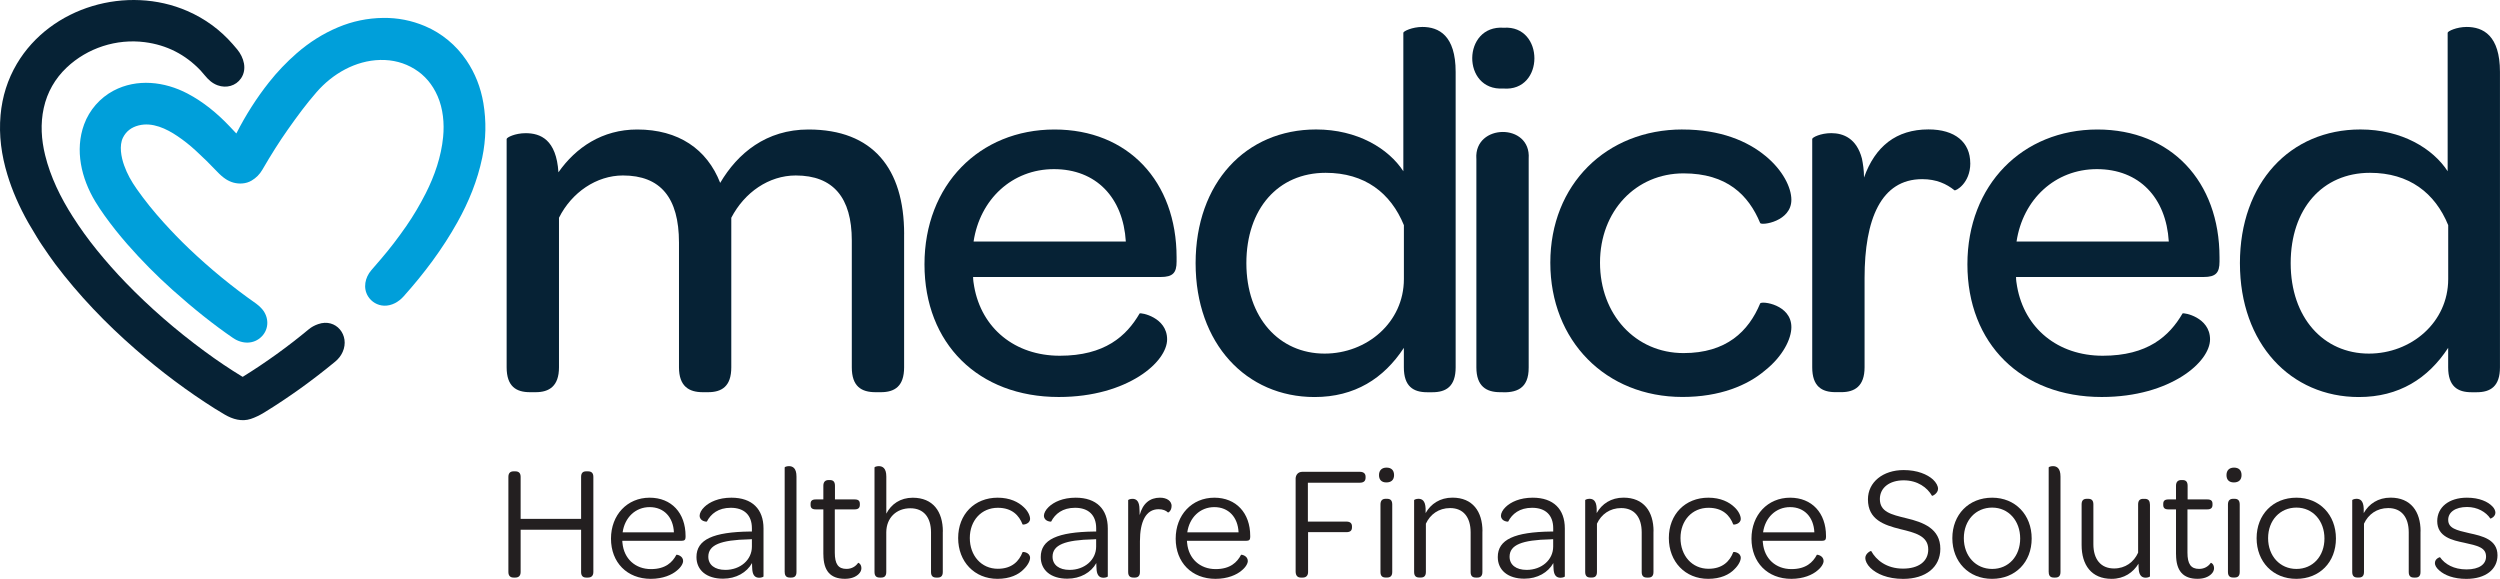
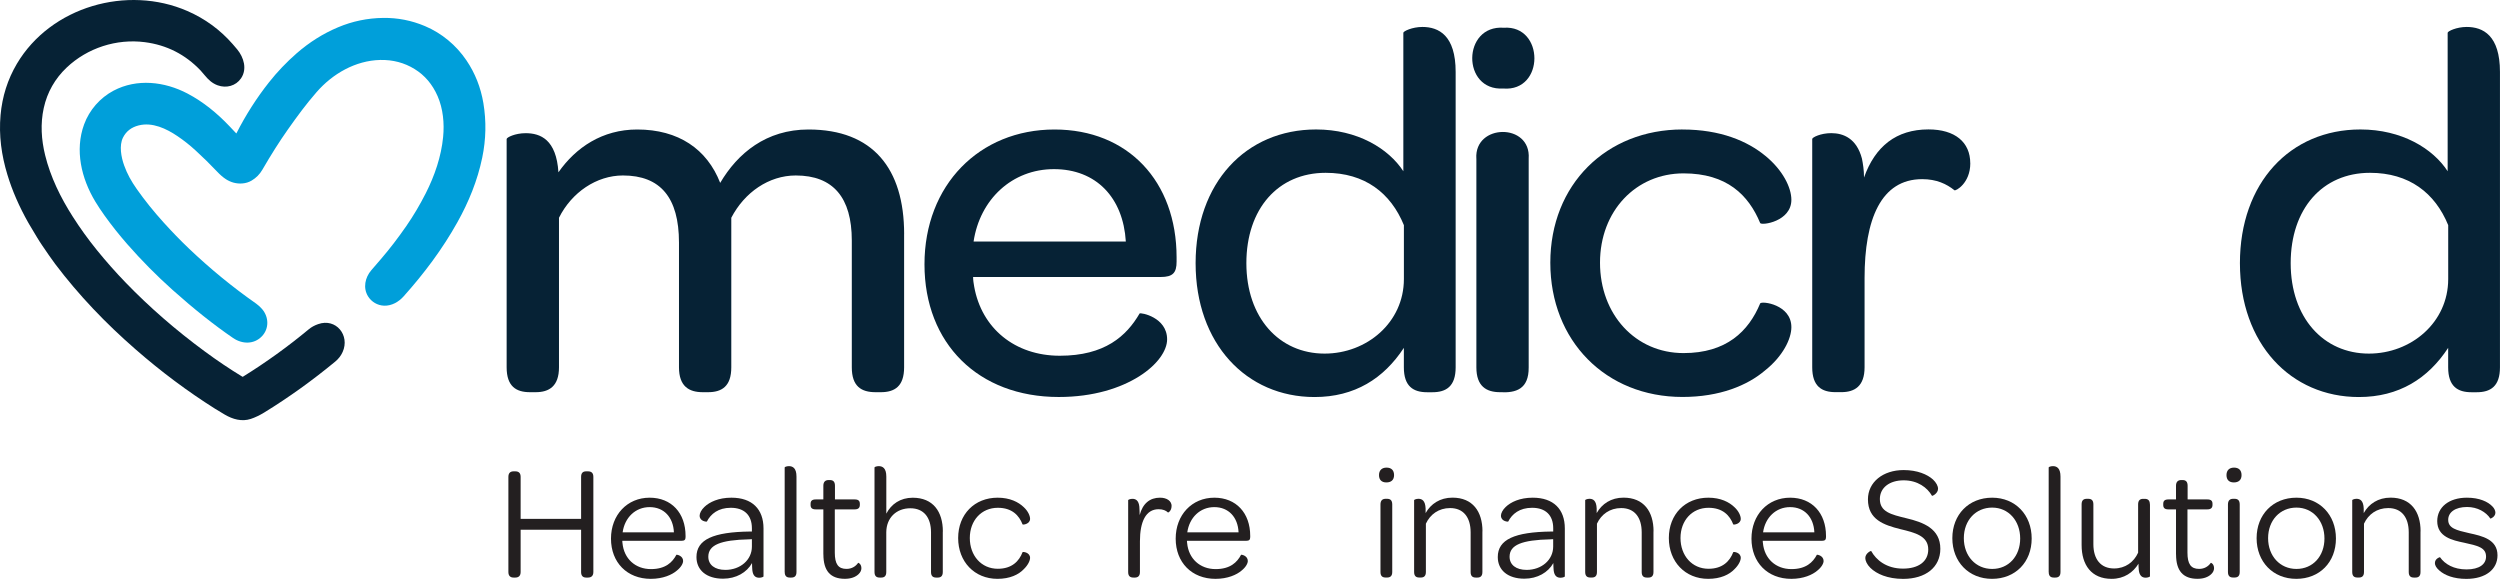
<svg xmlns="http://www.w3.org/2000/svg" id="uuid-014248d7-6395-4902-8fa5-52b0f22985c8" viewBox="0 0 630.87 146.07">
  <defs>
    <style>.uuid-6b255a3a-cb8f-47dd-9a72-e7b8001d7bb6{fill:#009fda;}.uuid-eb7c2b91-2175-468e-bd1d-450f03a6079a{fill:#231f20;}.uuid-b703bc07-f28e-4ea5-9538-853ab30504b5{fill:#062235;}</style>
  </defs>
  <path class="uuid-b703bc07-f28e-4ea5-9538-853ab30504b5" d="M228.15,59.09v33.61c0,4.8-2.4,6.27-5.87,6.27h-1.33c-3.6,0-6-1.47-6-6.27v-32.01c0-10.8-4.67-16.41-14.14-16.41-6.8,0-12.94,4.27-16.27,10.67v37.75c0,4.8-2.4,6.27-5.87,6.27h-1.33c-3.47,0-6-1.47-6-6.27v-31.48c0-11.34-4.67-16.94-14.14-16.94-6.67,0-12.94,4.27-16.14,10.67v37.75c0,4.8-2.53,6.27-5.87,6.27h-1.47c-3.47,0-5.87-1.47-5.87-6.27v-57.62c0-.4,2.13-1.47,4.8-1.47,3.73,0,7.74,1.6,8.27,9.87,4.4-6.27,11.07-10.8,19.88-10.8,10.4,0,17.61,4.94,20.94,13.47,4.4-7.47,11.6-13.47,22.28-13.47,16.27,0,24.14,9.87,24.14,26.41Z" />
  <path class="uuid-b703bc07-f28e-4ea5-9538-853ab30504b5" d="M266.1,32.68c18.54,0,30.81,13.07,30.81,32.28v1.07c0,2.8-.93,3.87-4,3.87h-47.35c0,.8.13,1.6.27,2.4,1.87,10.54,10.27,17.47,21.61,17.47s16.81-4.94,20.14-10.67c.27-.27,6.94.93,6.94,6.54,0,2.8-2.4,6.4-7.07,9.34-4.67,2.93-11.47,5.2-20.28,5.2-20.28,0-33.88-13.47-33.88-33.48s13.87-34.02,32.81-34.02ZM265.96,42.68c-10.54,0-18.67,7.6-20.28,18.27h38.42c-.67-11.07-7.47-18.27-18.14-18.27Z" />
  <path class="uuid-b703bc07-f28e-4ea5-9538-853ab30504b5" d="M301.71,66.42c0-20.28,12.67-33.75,30.41-33.75,10.4,0,18.27,4.8,22.01,10.54V8.27c0-.4,2.27-1.47,4.8-1.47,4.14,0,8.4,2.13,8.4,11.34v74.57c0,4.8-2.4,6.27-5.87,6.27h-1.33c-3.47,0-5.87-1.47-5.87-6.27v-4.93c-5.07,7.74-12.41,12.41-22.54,12.41-17.21,0-30.01-13.47-30.01-33.75ZM354.27,56.82c-3.33-8.14-9.87-13.21-19.74-13.21-12.01,0-20.01,9.07-20.01,22.81s8.27,22.81,19.74,22.81c10.67,0,20.01-7.87,20.01-18.81v-13.61Z" />
  <path class="uuid-b703bc07-f28e-4ea5-9538-853ab30504b5" d="M379.48,7c10.28-.7,10.36,16.18-.13,15.34-10.54.64-10.39-16.1.13-15.34Z" />
  <path class="uuid-b703bc07-f28e-4ea5-9538-853ab30504b5" d="M372.55,40.01c-.54-8.85,13.84-9.04,13.21,0,0,0,0,52.69,0,52.69.05,5.52-3.24,6.49-7.2,6.27-3.47,0-6-1.47-6-6.27v-52.69Z" />
  <path class="uuid-b703bc07-f28e-4ea5-9538-853ab30504b5" d="M424.57,32.68c9.6,0,16.41,2.93,20.94,6.67,4.4,3.6,6.54,8,6.54,11.07,0,5.47-7.47,6.54-7.87,5.87-2.93-7.07-8.4-12.54-19.34-12.54-12.01,0-21.08,9.47-21.08,22.54s8.94,22.81,21.08,22.81c10.8,0,16.41-5.47,19.34-12.54.4-.67,7.87.27,7.87,6,0,2.93-2.13,7.34-6.67,10.94-4.4,3.74-11.34,6.67-20.81,6.67-19.34,0-33.35-14.14-33.35-33.88s14.14-33.62,33.35-33.62Z" />
  <path class="uuid-b703bc07-f28e-4ea5-9538-853ab30504b5" d="M497.2,41.21c0,5.07-3.74,7.07-4,6.8-2-1.6-4.54-2.8-8.14-2.8-10.41,0-14.54,10.14-14.54,24.94v22.54c0,4.8-2.53,6.27-5.87,6.27h-1.47c-3.47,0-5.87-1.47-5.87-6.27v-57.62c0-.4,2.13-1.47,4.8-1.47,3.07,0,6.4,1.33,7.74,6.4.27,1.33.53,2.93.53,4.8,2.8-7.87,8.14-12.14,16.27-12.14,6.67,0,10.54,3.2,10.54,8.54Z" />
-   <path class="uuid-b703bc07-f28e-4ea5-9538-853ab30504b5" d="M529.28,32.68c18.54,0,30.81,13.07,30.81,32.28v1.07c0,2.8-.93,3.87-4,3.87h-47.35c0,.8.13,1.6.27,2.4,1.87,10.54,10.27,17.47,21.61,17.47s16.81-4.94,20.14-10.67c.27-.27,6.94.93,6.94,6.54,0,2.8-2.4,6.4-7.07,9.34-4.67,2.93-11.47,5.2-20.28,5.2-20.28,0-33.88-13.47-33.88-33.48s13.87-34.02,32.81-34.02ZM529.15,42.68c-10.54,0-18.67,7.6-20.28,18.27h38.42c-.67-11.07-7.47-18.27-18.14-18.27Z" />
  <path class="uuid-b703bc07-f28e-4ea5-9538-853ab30504b5" d="M565.24,66.42c0-20.28,12.67-33.75,30.41-33.75,10.41,0,18.28,4.8,22.01,10.54V8.27c0-.4,2.27-1.47,4.8-1.47,4.13,0,8.4,2.13,8.4,11.34v74.57c0,4.8-2.4,6.27-5.87,6.27h-1.33c-3.47,0-5.87-1.47-5.87-6.27v-4.93c-5.07,7.74-12.41,12.41-22.54,12.41-17.21,0-30.01-13.47-30.01-33.75ZM617.8,56.82c-3.33-8.14-9.87-13.21-19.74-13.21-12,0-20.01,9.07-20.01,22.81s8.27,22.81,19.74,22.81c10.67,0,20.01-7.87,20.01-18.81v-13.61Z" />
  <path class="uuid-b703bc07-f28e-4ea5-9538-853ab30504b5" d="M61.17,95.07s.08.02.12,0c5.8-3.6,11.35-7.59,16.63-11.98.65-.54,1.44-.98,2.37-1.3,4.52-1.59,8.05,2.85,6.18,7.02-.42.94-1.05,1.76-1.89,2.45-5.78,4.77-11.73,9.04-17.86,12.81-1.17.72-2.32,1.27-3.43,1.64-2.29.76-4.58.08-6.58-1.09-1.03-.6-1.85-1.1-2.45-1.48-6.94-4.38-13.64-9.38-20.07-15-7.55-6.58-14.32-13.65-20.27-21.53-1.1-1.46-2.1-2.97-3.26-4.66-.43-.62-.86-1.3-1.31-2.04-1.06-1.74-1.78-2.95-2.17-3.63-2.34-4.14-4.11-8.2-5.31-12.18C.37,39.19-.32,34.15.14,29.05c.42-4.7,1.79-9.01,4.11-12.94C12.82,1.64,32.12-3.83,47.29,2.78c4.43,1.93,8.24,4.71,11.42,8.34.52.59.91,1.05,1.17,1.37,1.64,2,2.53,4.94.95,7.27-1.31,1.93-3.72,2.56-5.9,1.77-1.4-.51-2.34-1.41-3.28-2.54-.5-.61-.85-1.01-1.03-1.2-3.87-4.06-8.56-6.44-14.08-7.15-7.15-.92-14.49,1.46-19.71,6.4-2.94,2.78-4.92,6.24-5.79,10.22-.87,3.96-.61,8,.35,11.9,1.34,5.47,3.9,10.71,6.98,15.52,1.84,2.89,3.87,5.7,6.08,8.43,2.32,2.86,4.76,5.62,7.33,8.27,5.92,6.12,12.52,11.87,19.81,17.24,3.21,2.37,6.41,4.52,9.59,6.45Z" />
  <path class="uuid-6b255a3a-cb8f-47dd-9a72-e7b8001d7bb6" d="M59.59,33.64s.06.02.08-.01c2.34-4.61,5.08-8.9,8.22-12.87,2.07-2.62,4.4-5.06,6.97-7.31,3.2-2.79,6.68-4.98,10.44-6.56,3.63-1.53,7.43-2.32,11.4-2.37,3.65-.05,7.17.64,10.55,2.07,4.26,1.8,7.9,4.86,10.46,8.65,2.18,3.22,3.6,6.81,4.27,10.78.76,4.55.67,9.14-.29,13.77-1.2,5.78-3.42,11.2-6.27,16.3-3.76,6.74-8.37,12.89-13.55,18.68-1.27,1.43-3.03,2.43-4.94,2.37-1.67-.06-3.18-.95-4.06-2.37-1.3-2.11-.76-4.73.83-6.58,1.53-1.77,2.34-2.72,2.44-2.83,2.15-2.5,4.29-5.28,6.4-8.33,1.78-2.57,3.41-5.33,4.9-8.26,2.25-4.44,3.9-9.26,4.38-14.18.34-3.46,0-7.14-1.39-10.33-1.3-2.98-3.24-5.26-5.81-6.84-2.6-1.6-5.5-2.36-8.69-2.29-6.23.15-12,3.47-16.06,8.14-2.65,3.05-4.71,5.84-7.31,9.53-2.01,2.85-4.13,6.19-6.36,10.04-.67,1.15-1.56,2.05-2.69,2.72-.73.44-1.55.68-2.44.74-1.43.09-2.77-.26-4.03-1.06-.78-.5-1.55-1.19-2.2-1.88-1.75-1.85-3.56-3.63-5.44-5.35-1.5-1.38-3.03-2.59-4.59-3.64-2.82-1.91-6.35-3.6-9.83-2.72-1.85.47-3.16,1.5-3.95,3.08-.99,2-.46,4.89.29,6.99.78,2.18,1.79,3.98,3.19,5.98,1.96,2.79,4.22,5.61,6.79,8.45,2.09,2.31,4.21,4.5,6.37,6.56,5.32,5.07,10.97,9.71,16.96,13.9.54.38,1.04.84,1.51,1.38,1.74,2.03,1.8,4.96-.07,6.89-1.99,2.06-4.95,1.99-7.26.41-4.85-3.32-9.93-7.36-15.25-12.12-4.07-3.64-7.88-7.49-11.45-11.57-2.01-2.3-3.91-4.68-5.69-7.16-.88-1.22-1.67-2.42-2.38-3.59-3.53-5.86-5.19-12.97-2.82-19.45,1.34-3.66,4.03-6.72,7.43-8.52,5.88-3.11,12.86-2.33,18.68.73,3.95,2.08,7.43,4.92,10.6,8.26.09.1.64.67,1.64,1.74Z" />
  <path class="uuid-eb7c2b91-2175-468e-bd1d-450f03a6079a" d="M128.29,144.35v-24.01c0-.94.46-1.4,1.32-1.4h.41c.91,0,1.36.45,1.36,1.4v10.59h15.26v-10.59c0-.94.41-1.4,1.28-1.4h.45c.91,0,1.36.45,1.36,1.4v24.01c0,.9-.46,1.4-1.36,1.4h-.45c-.87,0-1.28-.49-1.28-1.4v-10.67h-15.26v10.67c0,.9-.46,1.4-1.36,1.4h-.41c-.87,0-1.32-.49-1.32-1.4Z" />
  <path class="uuid-eb7c2b91-2175-468e-bd1d-450f03a6079a" d="M163.94,125.59c5.5,0,9.06,3.86,9.06,9.65v.29c0,.7-.29.94-1.03.94h-14.93c0,.16,0,.37.04.57.37,3.94,3.23,6.57,7.19,6.57,3.68,0,5.42-1.72,6.41-3.61.17-.08,1.7.25,1.7,1.56,0,.62-.5,1.56-1.57,2.42-1.24,1.07-3.52,2.09-6.58,2.09-6,0-10.05-4.15-10.05-10.14s4.09-10.34,9.76-10.34ZM163.94,127.97c-3.6,0-6.29,2.63-6.82,6.36h12.94c-.17-3.82-2.52-6.36-6.12-6.36Z" />
  <path class="uuid-eb7c2b91-2175-468e-bd1d-450f03a6079a" d="M189.28,134.13h.46v-.82c0-3.32-1.94-5.17-5.33-5.17-3.14,0-5.04,1.52-6.04,3.49-.08.04-1.82-.04-1.82-1.52,0-.57.41-1.44,1.2-2.18,1.28-1.23,3.56-2.34,6.82-2.34,5.25,0,8.1,2.91,8.1,7.76v12.11c0,.12-.54.33-1.08.33-.87,0-1.57-.41-1.74-1.89-.04-.57-.08-1.19-.08-1.81-1.32,2.38-4.01,3.94-7.32,3.94-4.14,0-6.7-2.13-6.7-5.46,0-4.43,4.22-6.32,13.52-6.44ZM189.74,136.06l-.7.04c-7.2.16-10.3,1.4-10.3,4.39,0,2.05,1.65,3.32,4.3,3.32,3.8,0,6.7-2.54,6.7-5.87v-1.89Z" />
  <path class="uuid-eb7c2b91-2175-468e-bd1d-450f03a6079a" d="M198.01,144.35v-26.39c0-.12.5-.33,1.08-.33.95,0,1.9.49,1.9,2.63v24.09c0,1.07-.54,1.4-1.32,1.4h-.33c-.79,0-1.32-.33-1.32-1.4Z" />
  <path class="uuid-eb7c2b91-2175-468e-bd1d-450f03a6079a" d="M207.77,139.91v-11.37h-1.94c-.95,0-1.28-.41-1.28-1.11v-.29c0-.7.33-1.11,1.28-1.11h1.94v-3.45c0-1.03.54-1.44,1.32-1.44h.33c.79,0,1.28.37,1.28,1.44v3.45h5c.91,0,1.28.37,1.28,1.11v.25c0,.74-.37,1.15-1.32,1.15h-5v10.92c0,2.87.87,4.1,2.94,4.1,1.32,0,2.32-.62,2.94-1.52.12-.08.83.33.83,1.35,0,.49-.21,1.03-.74,1.52-.7.66-1.82,1.15-3.43,1.15-3.64,0-5.42-2.01-5.42-6.16Z" />
  <path class="uuid-eb7c2b91-2175-468e-bd1d-450f03a6079a" d="M237.91,134.13v10.22c0,1.07-.54,1.4-1.28,1.4h-.37c-.79,0-1.32-.33-1.32-1.4v-10.02c0-3.78-1.86-6.07-5.21-6.07-3.52,0-6.04,2.38-6.08,6.03v10.06c0,1.07-.54,1.4-1.28,1.4h-.37c-.79,0-1.32-.33-1.32-1.4v-26.39c0-.12.5-.33,1.08-.33.95,0,1.9.49,1.9,2.63v9.36c1.24-2.42,3.56-4.02,6.66-4.02,5.13,0,7.61,3.49,7.61,8.54Z" />
  <path class="uuid-eb7c2b91-2175-468e-bd1d-450f03a6079a" d="M251.76,125.59c3.1,0,5.25,1.11,6.57,2.38,1.12,1.03,1.61,2.22,1.61,2.96,0,1.31-1.78,1.56-1.9,1.4-.87-2.26-2.65-4.19-6.24-4.19-4.14,0-7.07,3.2-7.07,7.63s2.89,7.76,7.07,7.76c3.56,0,5.38-1.93,6.24-4.19.08-.16,1.9.04,1.9,1.44,0,.66-.5,1.81-1.61,2.87-1.28,1.35-3.47,2.42-6.62,2.42-5.79,0-9.92-4.31-9.92-10.3s4.14-10.18,9.97-10.18Z" />
-   <path class="uuid-eb7c2b91-2175-468e-bd1d-450f03a6079a" d="M276.16,134.13h.46v-.82c0-3.32-1.94-5.17-5.33-5.17-3.14,0-5.04,1.52-6.04,3.49-.08.04-1.82-.04-1.82-1.52,0-.57.41-1.44,1.2-2.18,1.28-1.23,3.56-2.34,6.82-2.34,5.25,0,8.1,2.91,8.1,7.76v12.11c0,.12-.54.33-1.08.33-.87,0-1.57-.41-1.74-1.89-.04-.57-.08-1.19-.08-1.81-1.32,2.38-4.01,3.94-7.32,3.94-4.14,0-6.7-2.13-6.7-5.46,0-4.43,4.22-6.32,13.52-6.44ZM276.61,136.06l-.7.04c-7.2.16-10.3,1.4-10.3,4.39,0,2.05,1.65,3.32,4.3,3.32,3.8,0,6.7-2.54,6.7-5.87v-1.89Z" />
  <path class="uuid-eb7c2b91-2175-468e-bd1d-450f03a6079a" d="M295.64,127.72c0,1.19-.83,1.68-.91,1.6-.5-.49-1.28-.82-2.36-.82-3.23,0-4.71,3.16-4.71,8.09v7.76c0,1.03-.54,1.4-1.28,1.4h-.33c-.83,0-1.36-.33-1.36-1.4v-18.14c0-.08.46-.33,1.08-.33.83,0,1.57.41,1.74,1.97.04.7.08,1.4.08,2.13.79-2.96,2.6-4.39,5.13-4.39,1.78,0,2.94.86,2.94,2.13Z" />
  <path class="uuid-eb7c2b91-2175-468e-bd1d-450f03a6079a" d="M306.43,125.59c5.5,0,9.06,3.86,9.06,9.65v.29c0,.7-.29.94-1.03.94h-14.93c0,.16,0,.37.04.57.37,3.94,3.23,6.57,7.2,6.57,3.68,0,5.42-1.72,6.41-3.61.17-.08,1.7.25,1.7,1.56,0,.62-.5,1.56-1.57,2.42-1.24,1.07-3.52,2.09-6.58,2.09-6,0-10.05-4.15-10.05-10.14s4.09-10.34,9.76-10.34ZM306.43,127.97c-3.6,0-6.29,2.63-6.82,6.36h12.94c-.17-3.82-2.52-6.36-6.12-6.36Z" />
-   <path class="uuid-eb7c2b91-2175-468e-bd1d-450f03a6079a" d="M326.94,120.87c0-1.07.66-1.81,1.7-1.81h14.51c.95,0,1.45.45,1.45,1.23v.25c0,.86-.5,1.27-1.45,1.27h-13.11v9.81h9.68c.99,0,1.45.41,1.45,1.23v.21c0,.86-.45,1.23-1.45,1.23h-9.63v10.06c0,.9-.5,1.4-1.36,1.4h-.46c-.87,0-1.32-.53-1.32-1.56v-23.31Z" />
  <path class="uuid-eb7c2b91-2175-468e-bd1d-450f03a6079a" d="M349.89,118c1.2,0,1.9.66,1.9,1.89s-.74,1.85-1.94,1.85-1.86-.66-1.86-1.85.7-1.89,1.9-1.89ZM348.36,127.31c0-1.07.54-1.44,1.32-1.44h.33c.79,0,1.32.33,1.32,1.44v17.03c0,1.07-.54,1.4-1.32,1.4h-.33c-.79,0-1.32-.33-1.32-1.4v-17.03Z" />
  <path class="uuid-eb7c2b91-2175-468e-bd1d-450f03a6079a" d="M374.08,134.09v10.26c0,1.07-.54,1.4-1.28,1.4h-.37c-.79,0-1.32-.33-1.32-1.4v-10.02c0-3.78-1.82-6.12-5.17-6.12-2.89,0-5.04,1.6-6.12,3.94v12.19c0,1.07-.54,1.4-1.28,1.4h-.37c-.79,0-1.32-.33-1.32-1.4v-18.14c0-.08.5-.33,1.08-.33.91,0,1.74.45,1.82,2.46v1.15c1.32-2.34,3.64-3.9,6.78-3.9,5.09,0,7.57,3.49,7.57,8.5Z" />
  <path class="uuid-eb7c2b91-2175-468e-bd1d-450f03a6079a" d="M391.49,134.13h.46v-.82c0-3.32-1.94-5.17-5.33-5.17-3.14,0-5.04,1.52-6.04,3.49-.08.04-1.82-.04-1.82-1.52,0-.57.41-1.44,1.2-2.18,1.28-1.23,3.56-2.34,6.82-2.34,5.25,0,8.1,2.91,8.1,7.76v12.11c0,.12-.54.33-1.08.33-.87,0-1.57-.41-1.74-1.89-.04-.57-.08-1.19-.08-1.81-1.32,2.38-4.01,3.94-7.32,3.94-4.13,0-6.7-2.13-6.7-5.46,0-4.43,4.22-6.32,13.52-6.44ZM391.94,136.06l-.7.04c-7.2.16-10.3,1.4-10.3,4.39,0,2.05,1.65,3.32,4.3,3.32,3.8,0,6.7-2.54,6.7-5.87v-1.89Z" />
  <path class="uuid-eb7c2b91-2175-468e-bd1d-450f03a6079a" d="M417.25,134.09v10.26c0,1.07-.54,1.4-1.28,1.4h-.37c-.79,0-1.32-.33-1.32-1.4v-10.02c0-3.78-1.82-6.12-5.17-6.12-2.89,0-5.04,1.6-6.12,3.94v12.19c0,1.07-.54,1.4-1.28,1.4h-.37c-.79,0-1.32-.33-1.32-1.4v-18.14c0-.08.5-.33,1.08-.33.91,0,1.74.45,1.82,2.46v1.15c1.32-2.34,3.64-3.9,6.78-3.9,5.09,0,7.57,3.49,7.57,8.5Z" />
  <path class="uuid-eb7c2b91-2175-468e-bd1d-450f03a6079a" d="M431.1,125.59c3.1,0,5.25,1.11,6.57,2.38,1.12,1.03,1.61,2.22,1.61,2.96,0,1.31-1.78,1.56-1.9,1.4-.87-2.26-2.65-4.19-6.24-4.19-4.14,0-7.07,3.2-7.07,7.63s2.89,7.76,7.07,7.76c3.56,0,5.38-1.93,6.24-4.19.08-.16,1.9.04,1.9,1.44,0,.66-.5,1.81-1.61,2.87-1.28,1.35-3.47,2.42-6.62,2.42-5.79,0-9.92-4.31-9.92-10.3s4.13-10.18,9.97-10.18Z" />
  <path class="uuid-eb7c2b91-2175-468e-bd1d-450f03a6079a" d="M451.73,125.59c5.5,0,9.06,3.86,9.06,9.65v.29c0,.7-.29.94-1.03.94h-14.93c0,.16,0,.37.04.57.37,3.94,3.23,6.57,7.2,6.57,3.68,0,5.42-1.72,6.41-3.61.17-.08,1.7.25,1.7,1.56,0,.62-.5,1.56-1.57,2.42-1.24,1.07-3.51,2.09-6.58,2.09-6,0-10.05-4.15-10.05-10.14s4.09-10.34,9.76-10.34ZM451.73,127.97c-3.6,0-6.29,2.63-6.82,6.36h12.94c-.17-3.82-2.52-6.36-6.12-6.36Z" />
  <path class="uuid-eb7c2b91-2175-468e-bd1d-450f03a6079a" d="M470.71,140.78c0-1.11,1.37-1.85,1.49-1.72,1.24,2.26,3.85,4.43,8.02,4.43,3.93,0,6.37-1.81,6.37-4.84,0-3.41-3.31-4.23-7.07-5.13-4.09-1.03-8.15-2.38-8.15-7.51,0-4.35,3.8-7.39,9.01-7.39,3.47,0,6,1.11,7.4,2.38.83.78,1.28,1.64,1.28,2.34,0,1.19-1.45,1.89-1.53,1.77-1.16-2.05-3.6-3.9-7.15-3.9s-6,1.85-6,4.72c0,3.24,2.81,3.9,6.66,4.84,4.34,1.03,8.6,2.63,8.6,7.72,0,4.64-3.68,7.59-9.39,7.59-3.93,0-6.74-1.27-8.27-2.79-.87-.86-1.28-1.81-1.28-2.5Z" />
  <path class="uuid-eb7c2b91-2175-468e-bd1d-450f03a6079a" d="M502.72,125.59c5.83,0,9.97,4.31,9.97,10.3s-4.13,10.18-10.01,10.18-10.01-4.31-10.01-10.26,4.13-10.22,10.05-10.22ZM502.72,128.09c-4.13,0-7.15,3.2-7.15,7.72s3.02,7.76,7.15,7.76,7.07-3.2,7.07-7.68-2.94-7.8-7.07-7.8Z" />
  <path class="uuid-eb7c2b91-2175-468e-bd1d-450f03a6079a" d="M516.98,144.35v-26.39c0-.12.5-.33,1.08-.33.95,0,1.9.49,1.9,2.63v24.09c0,1.07-.54,1.4-1.32,1.4h-.33c-.79,0-1.32-.33-1.32-1.4Z" />
  <path class="uuid-eb7c2b91-2175-468e-bd1d-450f03a6079a" d="M542.54,127.27v18.18c0,.08-.5.33-1.08.33-.83,0-1.57-.41-1.74-1.93-.04-.53-.08-1.07-.08-1.6-1.32,2.18-3.6,3.82-6.78,3.82-5.09,0-7.57-3.49-7.57-8.54v-10.26c0-1.07.54-1.4,1.32-1.4h.33c.79,0,1.32.33,1.32,1.4v10.06c0,3.78,1.86,6.12,5.21,6.12,2.85,0,5-1.6,6.08-3.98v-12.19c0-1.07.54-1.4,1.28-1.4h.37c.79,0,1.32.33,1.32,1.4Z" />
  <path class="uuid-eb7c2b91-2175-468e-bd1d-450f03a6079a" d="M549.11,139.91v-11.37h-1.94c-.95,0-1.28-.41-1.28-1.11v-.29c0-.7.33-1.11,1.28-1.11h1.94v-3.45c0-1.03.54-1.44,1.32-1.44h.33c.79,0,1.28.37,1.28,1.44v3.45h5c.91,0,1.28.37,1.28,1.11v.25c0,.74-.37,1.15-1.32,1.15h-5v10.92c0,2.87.87,4.1,2.94,4.1,1.32,0,2.32-.62,2.94-1.52.12-.08.83.33.83,1.35,0,.49-.21,1.03-.74,1.52-.7.66-1.82,1.15-3.43,1.15-3.64,0-5.42-2.01-5.42-6.16Z" />
  <path class="uuid-eb7c2b91-2175-468e-bd1d-450f03a6079a" d="M563.75,118c1.2,0,1.9.66,1.9,1.89s-.74,1.85-1.94,1.85-1.86-.66-1.86-1.85.7-1.89,1.9-1.89ZM562.22,127.31c0-1.07.54-1.44,1.32-1.44h.33c.79,0,1.32.33,1.32,1.44v17.03c0,1.07-.54,1.4-1.32,1.4h-.33c-.79,0-1.32-.33-1.32-1.4v-17.03Z" />
  <path class="uuid-eb7c2b91-2175-468e-bd1d-450f03a6079a" d="M579.5,125.59c5.83,0,9.97,4.31,9.97,10.3s-4.13,10.18-10.01,10.18-10.01-4.31-10.01-10.26,4.13-10.22,10.05-10.22ZM579.5,128.09c-4.13,0-7.15,3.2-7.15,7.72s3.02,7.76,7.15,7.76,7.07-3.2,7.07-7.68-2.94-7.8-7.07-7.8Z" />
  <path class="uuid-eb7c2b91-2175-468e-bd1d-450f03a6079a" d="M610.81,134.09v10.26c0,1.07-.54,1.4-1.28,1.4h-.37c-.79,0-1.32-.33-1.32-1.4v-10.02c0-3.78-1.82-6.12-5.17-6.12-2.89,0-5.04,1.6-6.12,3.94v12.19c0,1.07-.54,1.4-1.28,1.4h-.37c-.79,0-1.32-.33-1.32-1.4v-18.14c0-.08.5-.33,1.08-.33.91,0,1.74.45,1.82,2.46v1.15c1.32-2.34,3.64-3.9,6.78-3.9,5.09,0,7.57,3.49,7.57,8.5Z" />
  <path class="uuid-eb7c2b91-2175-468e-bd1d-450f03a6079a" d="M614.45,142.05c0-1.03,1.16-1.48,1.28-1.44,1.24,1.77,3.47,3.08,6.7,3.08s4.92-1.31,4.92-3.24c0-2.3-2.15-2.75-5.5-3.49-3.02-.62-6.82-1.48-6.82-5.46,0-3.49,2.94-5.91,7.49-5.91,3.18,0,5.33,1.03,6.45,2.22.46.45.74,1.07.74,1.56,0,1.03-1.2,1.56-1.28,1.48-1.08-1.64-3.23-2.91-5.87-2.91-3.02,0-4.76,1.35-4.76,3.24,0,2.13,2.07,2.63,5.33,3.37,3.23.7,7.11,1.56,7.11,5.58,0,3.57-3.02,5.95-7.86,5.95-3.23,0-5.46-.94-6.74-2.05-.83-.7-1.2-1.35-1.2-1.97Z" />
</svg>